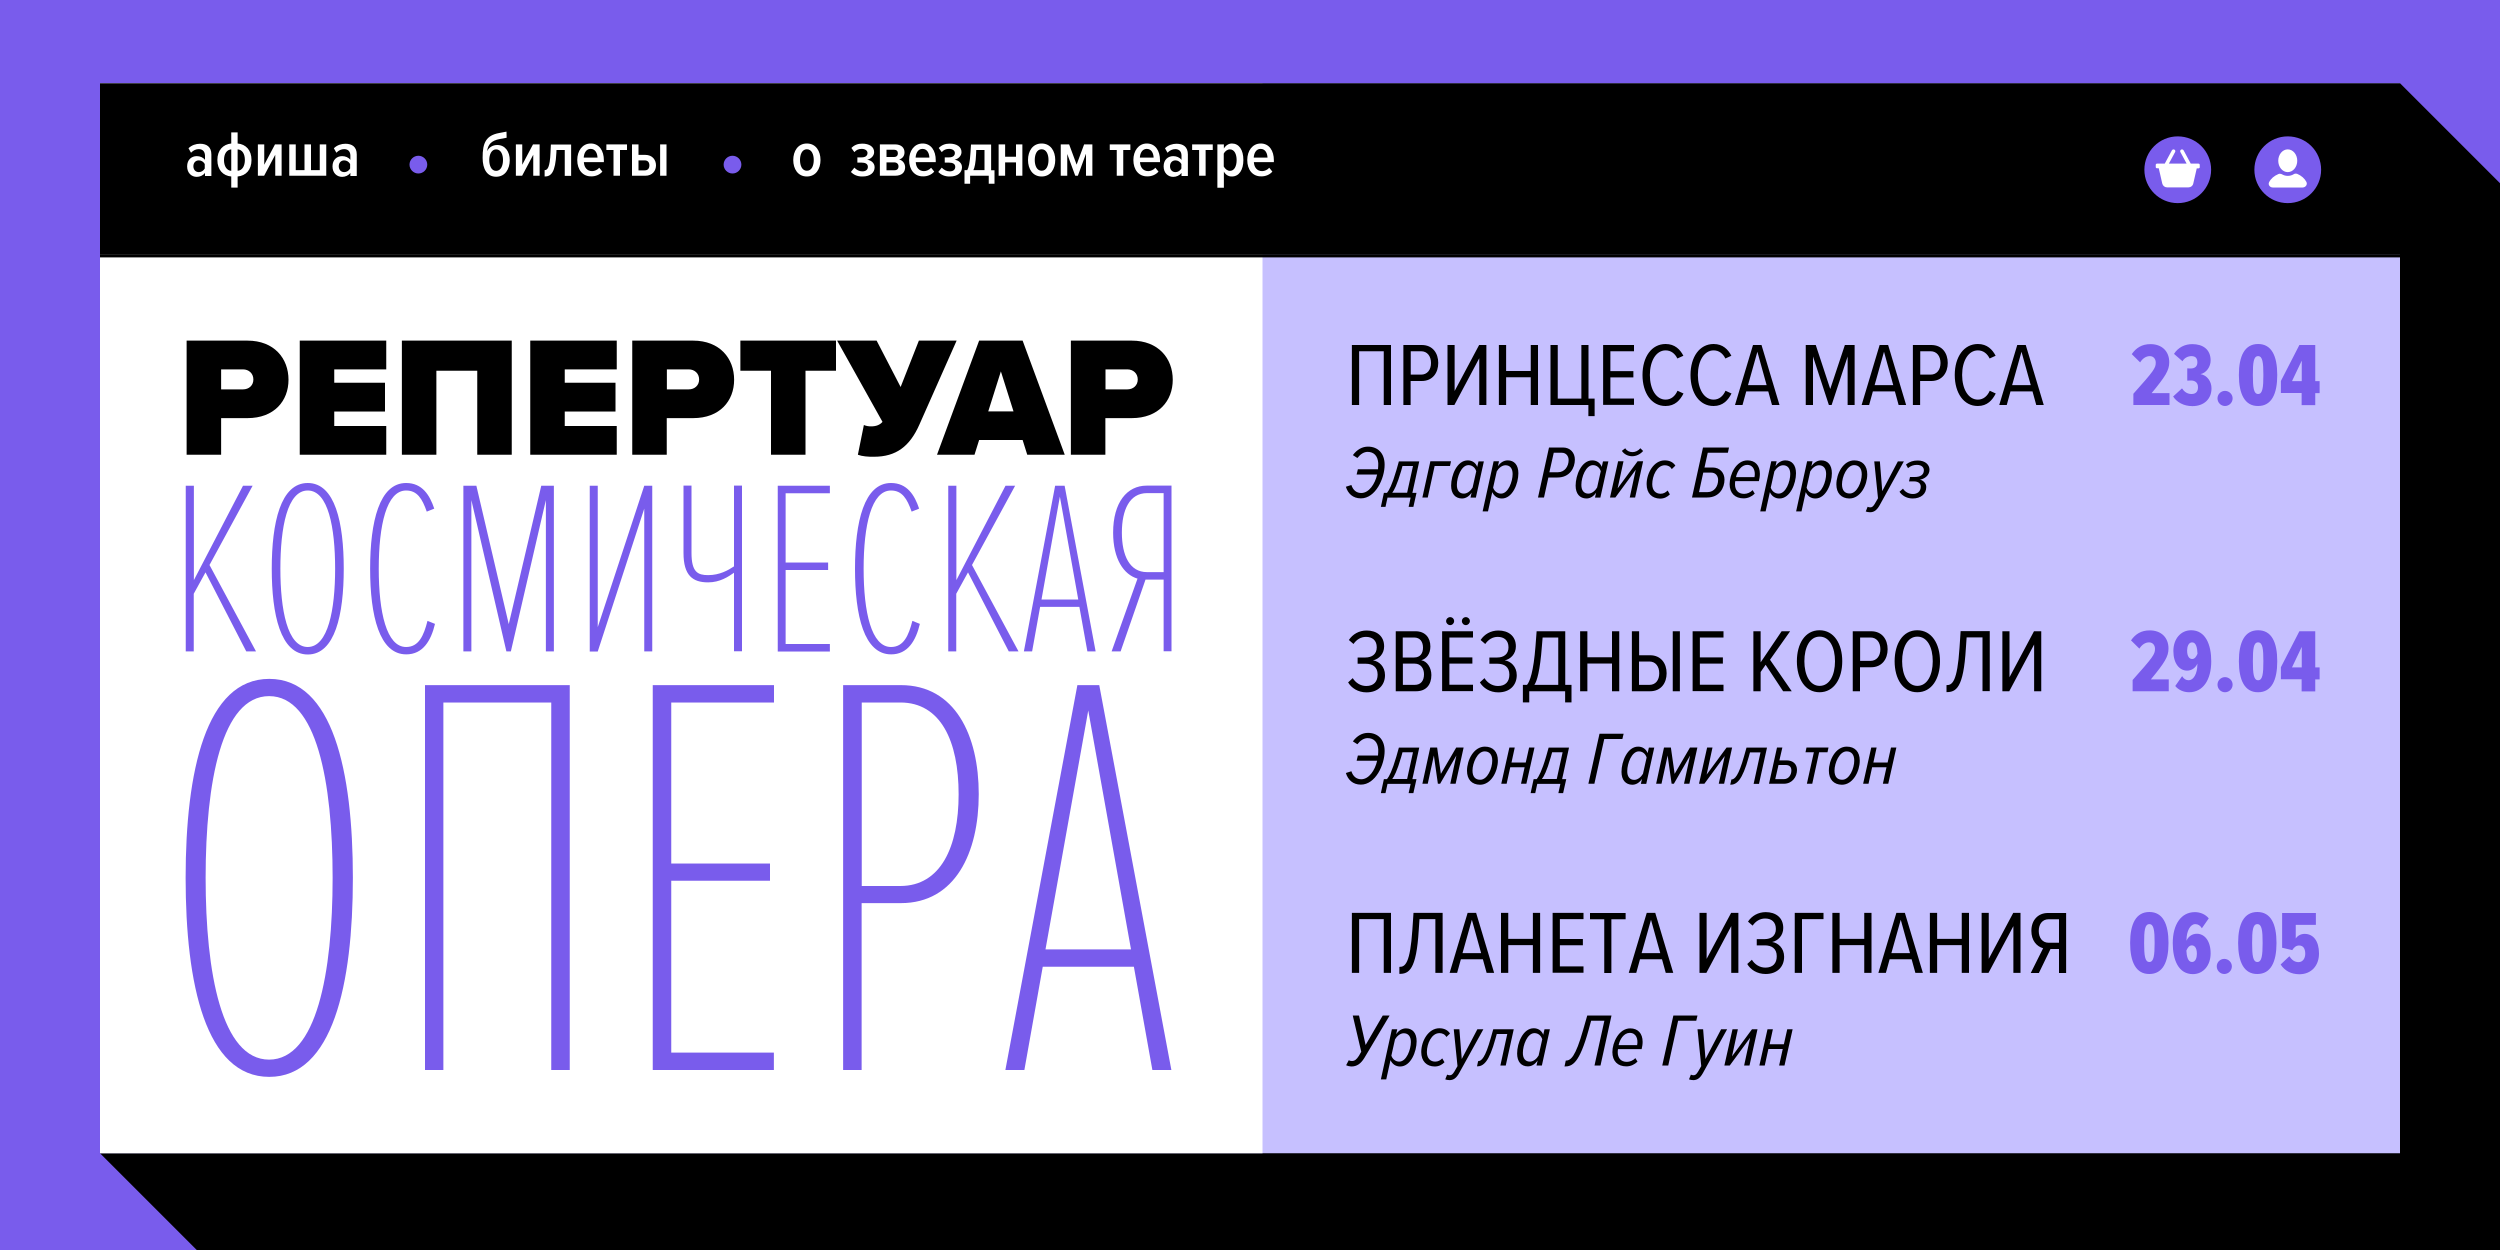
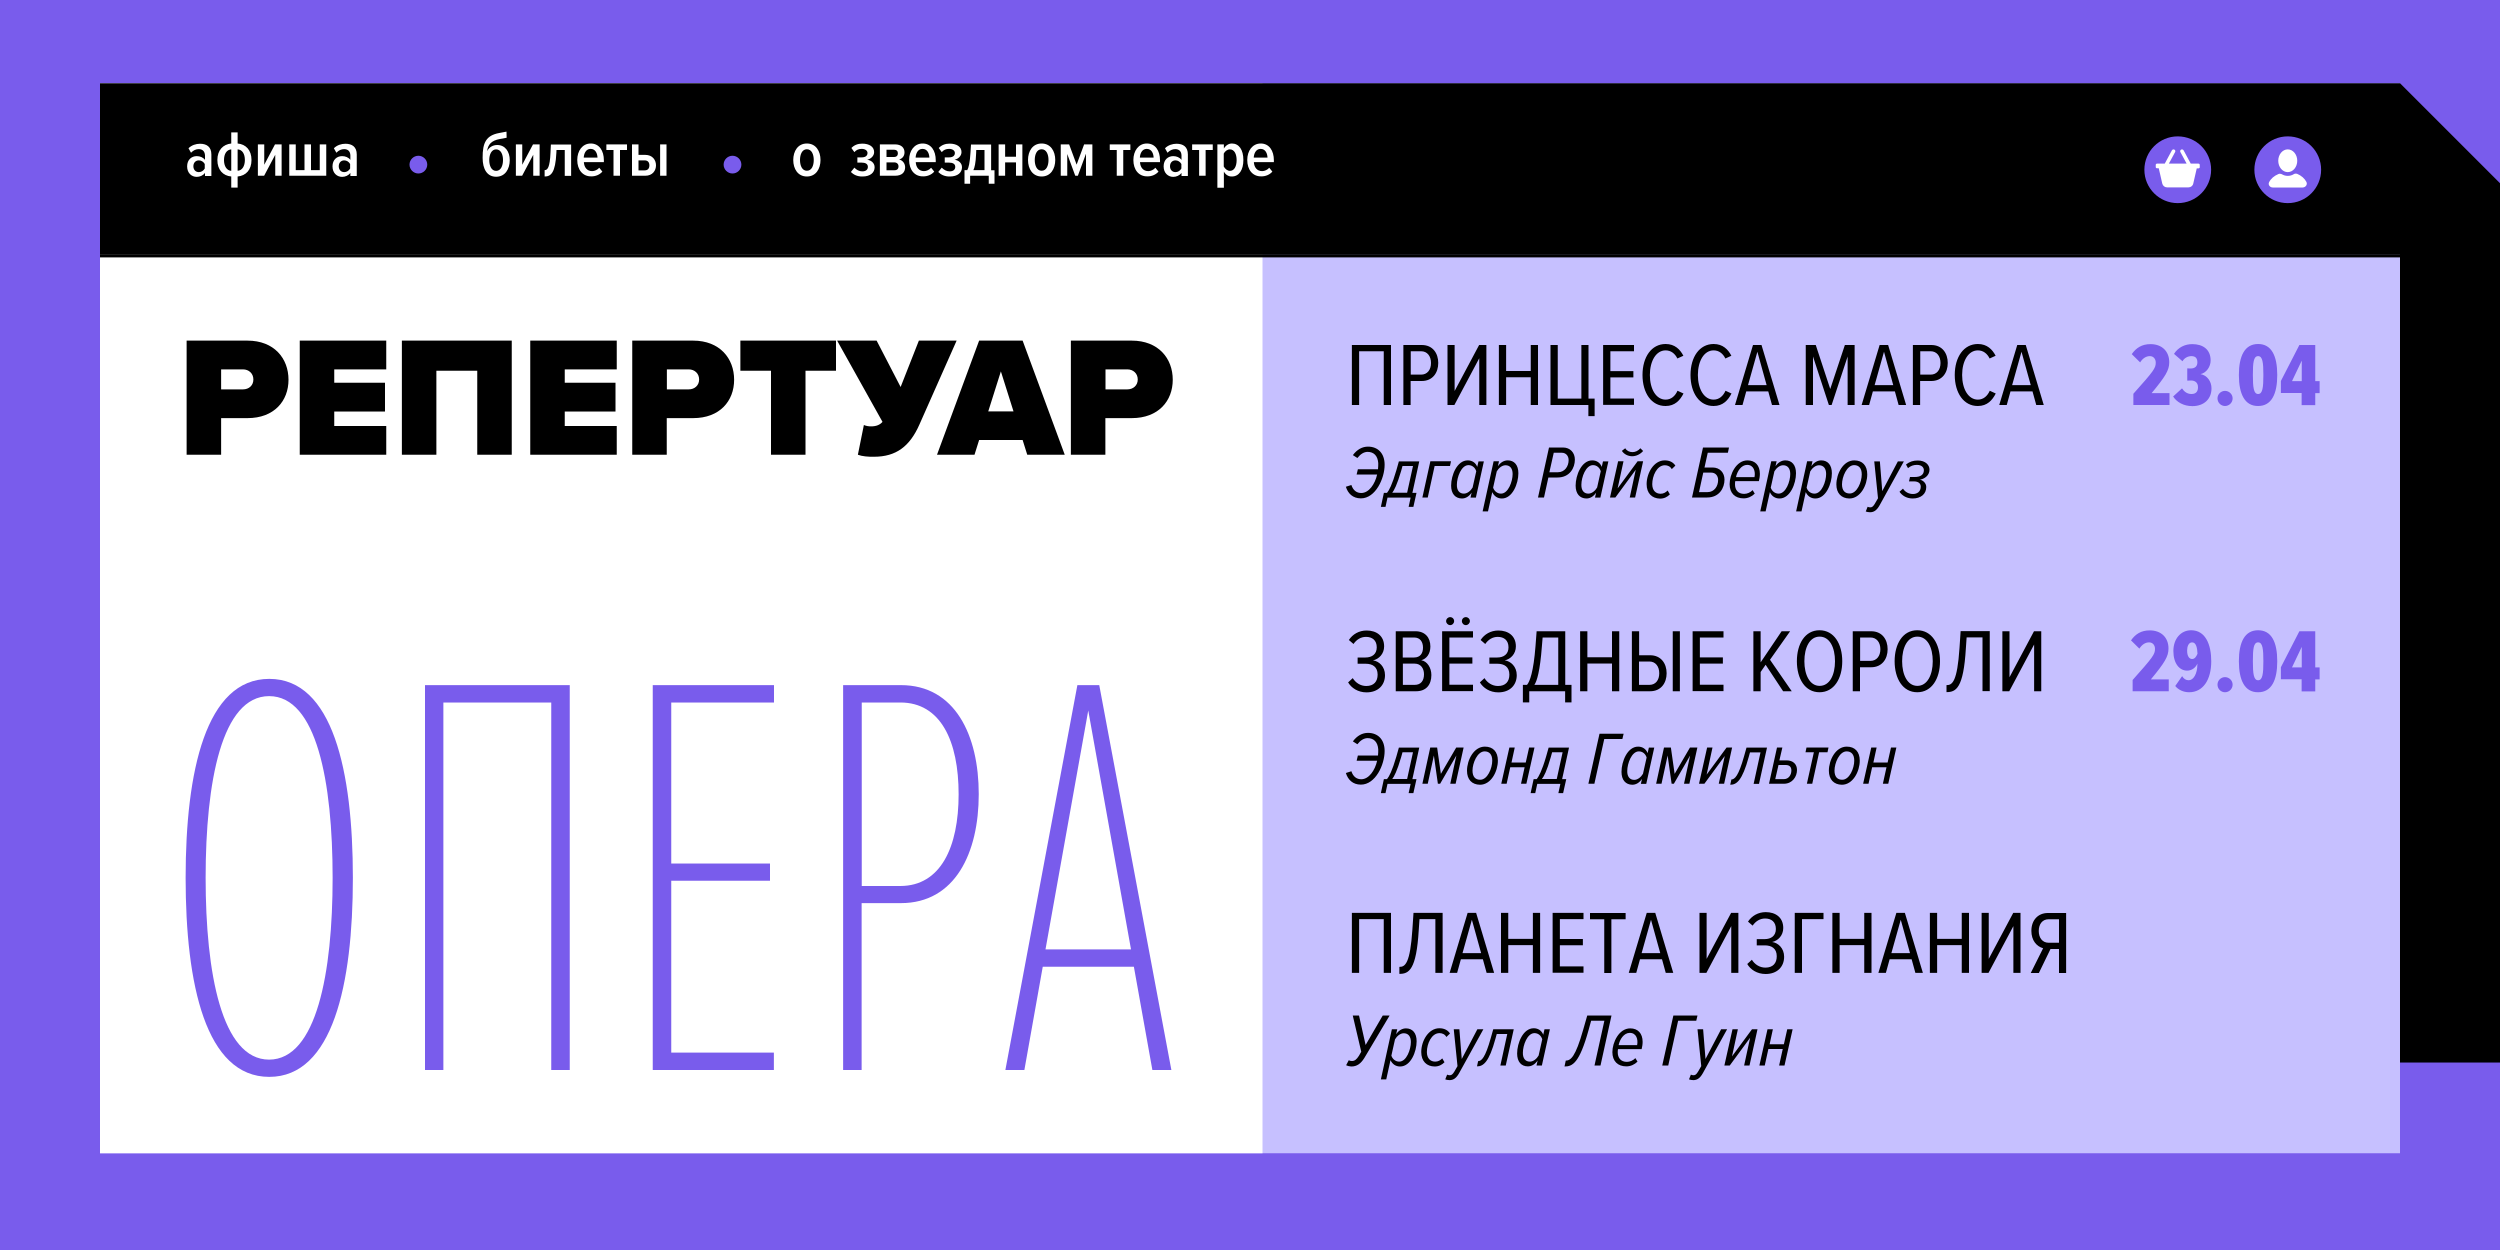
<svg xmlns="http://www.w3.org/2000/svg" xmlns:xlink="http://www.w3.org/1999/xlink" xml:space="preserve" viewBox="0 0 2000 1000">
  <style>.st5{fill:#795cec}.st30{fill:#fff}.st59{fill:none}</style>
  <g id="Layer_1">
    <path d="M0 0h2000v1000H0z" class="st5" />
    <path d="M1867 164.4 1842 850h158V146.6l-80-80z" />
-     <path d="m163 844-83 78.6 77.4 77.4H2000V758.6z" />
    <path d="M80 66.6h1840v856H80z" style="fill:#c6c0ff" />
    <path d="M80 66.6h930v856H80z" class="st30" />
    <path d="M80 66.6h1840v137.3H80zM1081.5 276h31.3v48h-5.8v-43h-19.7v43h-5.8zm41.3 0h14.6c8.8 0 13.2 6.6 13.2 14.4s-4.5 14.4-13.2 14.4h-8.9V324h-5.8v-48zm22 14.4c0-5.5-3-9.4-7.9-9.4h-8.3v18.7h8.3c4.9 0 7.9-3.8 7.9-9.3m13.1-14.4h5.8v36.8l19.6-36.8h5.8v48h-5.7v-37.4l-19.9 37.4h-5.5v-48zm41.2 0h5.8v20.8h19.7V276h5.8v48h-5.8v-22.2h-19.7V324h-5.8zm41.3 48v-48h5.8v42.9h18.9V276h5.7v42.9h4.9v14h-5V324zm42.1-48h24.7v5h-18.9v15.9h18.4v5h-18.4v16.9h18.9v5.1h-24.7zm31.5 24c0-14.4 7.2-24.8 18.5-24.8 7.4 0 11.6 4.4 14.2 9.4l-4.8 2.2c-1.9-3.9-5.1-6.5-9.4-6.5-7.6 0-12.6 8.4-12.6 19.7s5 19.7 12.6 19.7c4.5 0 7.7-3 9.5-7.1l4.8 2.2c-2.7 5.3-6.8 10-14.3 10-11.3.1-18.5-10.4-18.5-24.8m38.4 0c0-14.4 7.2-24.8 18.5-24.8 7.4 0 11.6 4.4 14.2 9.4l-4.8 2.2c-1.9-3.9-5.1-6.5-9.4-6.5-7.6 0-12.6 8.4-12.6 19.7s5 19.7 12.6 19.7c4.5 0 7.7-3 9.5-7.1l4.8 2.2c-2.7 5.3-6.8 10-14.3 10-11.3.1-18.5-10.4-18.5-24.8m50-24h6.8l14.4 48h-6l-3-10.9H1397l-3 10.9h-6zm10.9 32.1-7.4-26.7-7.5 26.7zm31.3-32.1h8l11.6 35.2 11.7-35.2h7.8v48h-5.6v-38.8l-12.8 38.8h-2.2l-12.7-38.8V324h-5.8zm59.1 0h6.8l14.4 48h-6l-3-10.9h-17.6l-3 10.9h-6zm10.9 32.1-7.4-26.7-7.5 26.7zm15.8-32.1h14.6c8.8 0 13.2 6.6 13.2 14.4s-4.5 14.4-13.2 14.4h-8.9V324h-5.8v-48zm22 14.4c0-5.5-3-9.4-7.9-9.4h-8.3v18.7h8.3c4.9 0 7.9-3.8 7.9-9.3m11.4 9.6c0-14.4 7.2-24.8 18.5-24.8 7.4 0 11.6 4.4 14.2 9.4l-4.8 2.2c-1.9-3.9-5.1-6.5-9.4-6.5-7.6 0-12.6 8.4-12.6 19.7s5 19.7 12.6 19.7c4.5 0 7.7-3 9.5-7.1l4.8 2.2c-2.7 5.3-6.8 10-14.3 10-11.3.1-18.5-10.4-18.5-24.8m50-24h6.8l14.4 48h-6l-3-10.9h-17.6l-3 10.9h-6zm10.8 32.1-7.4-26.7-7.5 26.7zm-547.9 81.3 4.4-1.4c1.4 4.3 4.2 6.4 7.9 6.4 6.1 0 11-7.1 12.7-14.8h-16.4l1-4.2h16.1c.2-1.9.2-3.6.2-4.9-.4-5.8-3.5-9-8.5-9-2.9 0-5.7 1.7-8.2 4.9l-3.6-2.3c3.4-4.6 7.6-6.8 12.1-6.8 7.9 0 13.3 5.3 13.3 14.5 0 11-7.3 26.9-19 26.9-6.5 0-10.4-4-12-9.3m40.4-13.2 2-7.1h16.3l-5.5 25.2h3.3l-2.5 11.2h-3.8l1.6-7.4H1110l-1.6 7.4h-3.7l2.4-11.2h2.5c1.6-1.9 4.1-6.4 7.5-18.1m-3.3 18h11.9l4.7-21.4h-8.4l-1.1 4c-3.3 11.2-5.6 15.4-7.1 17.4m33.9-21.4-5.5 25.2h-4.3l6.4-29h16.5l-.8 3.8zm13.2 15.7c0-8.3 4.7-20.2 13.3-20.2 3.4 0 6.3 1.8 7.6 5.2l1-4.4h4.3l-6.4 29h-4.3l.9-4c-2.1 3.1-4.8 4.7-7.8 4.7-5.3-.1-8.6-3.8-8.6-10.3m10.2 6.4c2.8 0 5.5-2.3 7-4.9l2.9-13c-.8-2.7-3.1-4.9-6.2-4.9-5.8 0-9.3 9.7-9.3 15.7-.1 4.6 2.1 7.1 5.6 7.1m23.8-25.9h4.3l-.9 4c2.1-3.1 4.9-4.7 7.9-4.7 5.2 0 8.5 3.7 8.5 10.3 0 8.3-4.7 20.2-13.2 20.2-3.4 0-6.2-1.8-7.7-5.1l-3.4 15.4h-4.3zm5.9 25.9c5.8 0 9.3-9.7 9.3-15.7 0-4.6-2.2-7-5.7-7-2.8 0-5.5 2.3-7 4.9l-2.9 13c.8 2.6 3.2 4.8 6.3 4.8m38.4-36.9h11.2c5.8 0 9.5 4.2 9.5 9.7 0 6.6-4.1 14.3-13.9 14.3h-7.3l-3.5 16h-4.8zm15.7 10.1c0-3.5-2.3-5.9-5.4-5.9h-6.5l-3.5 15.6h6.8c5.6 0 8.6-4.9 8.6-9.7m5.6 20.4c0-8.3 4.7-20.2 13.3-20.2 3.4 0 6.3 1.8 7.6 5.2l1-4.4h4.3l-6.4 29h-4.3l.9-4c-2.1 3.1-4.8 4.7-7.8 4.7-5.3-.1-8.6-3.8-8.6-10.3m10.2 6.4c2.8 0 5.5-2.3 7-4.9l2.9-13c-.8-2.7-3.1-4.9-6.2-4.9-5.8 0-9.3 9.7-9.3 15.7-.1 4.6 2.1 7.1 5.6 7.1m23.8-25.9h4.3l-4.7 21.7 16-21.7h4.4l-6.4 29h-4.3l4.8-22.2-16.3 22.2h-4.3zm3-8.3 2.7-2.1c1.1 2 3.3 3.1 5.8 3.1 2.3 0 4.6-1.1 6.3-3.1l2.2 2.2c-2.4 2.7-5.6 4.2-8.9 4.2-3.5-.1-6.5-1.8-8.1-4.3m19.8 26.6c0-8.8 5.7-19 14.5-19 4 0 6.8 1.6 8.5 4.2l-2.9 2.8c-1.1-2.1-3.2-3.1-5.5-3.1-6.5 0-10.1 8.7-10.1 15.1 0 5.2 2.9 7.7 6.7 7.7 2.3 0 4.2-1.1 5.6-2.6l1.8 3.1c-2.1 2.1-4.6 3.4-7.9 3.4-6.4-.2-10.7-4.2-10.7-11.6m65-25.1h-16.1l-2.6 11.8h6.5c5.8 0 9.5 4.2 9.5 9.7 0 6.6-4.1 14.3-13.9 14.3h-12.1l8.8-40h20.8zm-23.1 31.5h6.8c5.6 0 8.5-4.9 8.5-9.7 0-3.5-2.3-5.9-5.4-5.9h-6.5zm24.5-6.4c0-7.7 5.2-19 14.3-19 6.1 0 9.9 4 9.9 10.8 0 2-.4 4.3-.8 5.8h-18.9c-.2.8-.2 1.9-.2 2.7 0 4.1 2.3 7.5 7.3 7.5 2.4 0 5-1.1 6.8-3l1.7 2.8c-2.4 2.4-5.6 3.8-8.9 3.8-6.9 0-11.2-4.2-11.2-11.4m14-15.4c-4.7 0-8 5.2-8.9 9.8h14.8c.9-4.5-.6-9.8-5.9-9.8m19.3-2.9h4.3l-.9 4c2.1-3.1 4.9-4.7 7.9-4.7 5.2 0 8.5 3.7 8.5 10.3 0 8.3-4.7 20.2-13.2 20.2-3.4 0-6.2-1.8-7.7-5.1l-3.4 15.4h-4.3zm5.9 25.9c5.8 0 9.3-9.7 9.3-15.7 0-4.6-2.2-7-5.7-7-2.8 0-5.5 2.3-7 4.9l-2.9 13c.8 2.6 3.2 4.8 6.3 4.8m22.8-25.9h4.3l-.9 4c2.1-3.1 4.9-4.7 7.9-4.7 5.2 0 8.5 3.7 8.5 10.3 0 8.3-4.7 20.2-13.2 20.2-3.4 0-6.2-1.8-7.7-5.1l-3.4 15.4h-4.3zm5.9 25.9c5.8 0 9.3-9.7 9.3-15.7 0-4.6-2.2-7-5.7-7-2.8 0-5.5 2.3-7 4.9l-2.9 13c.7 2.6 3.1 4.8 6.3 4.8m17.5-7.3c0-8.7 5.5-19.3 14.3-19.3 6.5 0 10.4 4.1 10.4 11.2 0 8.7-5.5 19.3-14.3 19.3-6.4-.1-10.4-4.2-10.4-11.2m20.3-8.1c0-4.9-2.3-7.4-6.1-7.4-5.8 0-9.7 9.3-9.7 15.4 0 4.9 2.3 7.3 6.1 7.3 5.9.1 9.7-9.2 9.7-15.3m3.2 29.7 1.5-3.8c.5.3 1.4.5 2.1.5 1.4 0 2.3-.7 3.6-2.8l2.6-4.5-3-29.5h4.5l1.9 23.8 12.5-23.8h4.8l-19.4 35.1c-2.3 4.1-4.6 5.6-7.7 5.6-1.2 0-2.6-.3-3.4-.6m27-15.8 2.8-2.5c1.5 2.5 4.4 4.3 8 4.3 3.1 0 6.2-1.7 6.2-5.9 0-2.3-1.6-4.2-5.6-4.2h-3.8l.8-3.5h3.8c4.1 0 7.3-1.5 7.3-5.4 0-2.1-1.6-4.3-5.6-4.3-2.8 0-4.9.8-7.1 2.6l-1.6-2.9c2.9-2.3 5.8-3.2 9.4-3.2 6.3 0 9.4 3.7 9.4 7.3 0 4.9-4.4 7.6-7.7 8 3 .7 5.1 3.2 5.1 5.9 0 5.6-4.3 9.2-11 9.2-5.2-.1-8.6-2.7-10.4-5.4" />
    <path d="M1724.6 290.1c0-2.8-1.7-5.2-4.7-5.2s-5.7 1.7-7.8 5l-6.7-6.6c3.5-5 8.1-8 15-8 9.1 0 15 5.7 15 14.5 0 6.5-3.2 11.5-14.1 24.7h14.3v9.5h-28.9v-9c16.3-18.2 17.9-20.5 17.9-24.9m13.9 27.1 7.1-6.5c1.8 2.7 4.2 4.5 7.6 4.5 3.9 0 5.2-2.4 5.2-5.4 0-4.2-3-5.4-5.5-5.4-1.2 0-2.3 0-3.1.1v-9.8c.6.1 2 .1 2.6.1 3.4 0 5.5-1.6 5.5-4.9 0-3.5-1.7-5-4.8-5-2.7 0-5.6 1.4-7.1 4.1l-6.8-5.9c3.4-5.3 8.8-7.8 14.6-7.8 8.5 0 14.7 4.2 14.7 13.1 0 5-3.4 9.9-8.1 10.9 5.3.9 8.8 5.8 8.8 11.4 0 8.6-6.1 14.2-15.3 14.2-7.1 0-12.6-3.3-15.4-7.7m35.5 1.5c0-3.3 2.7-6 6-6s6.1 2.7 6.1 6c0 3.4-2.8 6.1-6.1 6.1s-6-2.7-6-6.1m17.1-18.7c0-15.5 4.8-24.8 15.4-24.8s15.3 9.3 15.3 24.8c0 15.4-4.7 24.8-15.3 24.8-10.6.1-15.4-9.4-15.4-24.8m19.6 0c0-9.9-.6-15.1-4.2-15.1-3.7 0-4.2 5.2-4.2 15.1s.6 15.2 4.2 15.2 4.2-5.3 4.2-15.2m30.6 14.4h-16.6v-9.6l14.8-28.8h12.7v28.9h3.5v9.6h-3.5v9.6h-10.9zm-7.7-9.5h7.8v-16.4z" class="st5" />
    <path d="M1081.5 730.3h31.3v48h-5.8v-43h-19.7v43h-5.8zm48.4 13.5.9-13.5h23.3v48h-5.8v-43h-12.7l-.6 8.7c-1.9 32.2-8 35.1-15.5 35.1v-5.6c4.7.1 8.6-2.9 10.4-29.7m44.2-13.5h6.8l14.4 48h-6l-3-10.9h-17.6l-3 10.9h-6zm10.8 32.2-7.4-26.7-7.5 26.7zm15.9-32.2h5.8v20.8h19.7v-20.8h5.8v48h-5.8v-22.2h-19.7v22.2h-5.8zm41.3 0h24.7v5h-18.9v15.9h18.4v5h-18.4v16.9h18.9v5.1h-24.7zm41.3 5.1H1272v-5h28.5v5h-11.4v43h-5.7zm34-5.1h6.8l14.4 48h-6l-3-10.9H1312l-3 10.9h-6zm10.8 32.2-7.4-26.7-7.5 26.7zm31.3-32.2h5.8v36.8l19.6-36.8h5.8v48h-5.7v-37.4l-19.9 37.4h-5.5v-48zm38.3 40.9 3.7-3.4c2.2 3.6 6.1 6.3 10.8 6.3 6.1 0 9.1-3.6 9.1-9.1 0-6.3-4.2-8.7-9.5-8.7h-6.5v-5h6.3c5.1 0 9-2.6 9-8.1 0-5.7-3.6-8.4-8.6-8.4-4.2 0-7.6 2.2-10 5.7l-3.7-3.2c3-4.6 8.1-7.6 14.2-7.6 7.8 0 14 4.2 14 12.7 0 6-4.2 10.2-8.9 11.2 4.7.6 9.6 4.9 9.6 11.8 0 8-5.5 13.8-14.8 13.8-6.9 0-12.2-3.6-14.7-8m38-40.9h23v5h-17.2v43h-5.8zm30.1 0h5.8v20.8h19.7v-20.8h5.8v48h-5.8v-22.2h-19.7v22.2h-5.8zm51.2 0h6.8l14.4 48h-6l-3-10.9h-17.6l-3 10.9h-6zm10.9 32.2-7.4-26.7-7.5 26.7zm15.9-32.2h5.8v20.8h19.7v-20.8h5.8v48h-5.8v-22.2h-19.7v22.2h-5.8zm41.3 0h5.8v36.8l19.6-36.8h5.8v48h-5.7v-37.4l-19.9 37.4h-5.5v-48zm62 48.1v-19.2h-6.8l-9.3 19.2h-6.5l9.9-19.8c-5.3-1.5-9.4-6.3-9.4-13.9 0-8.8 5.5-14.3 13.2-14.3h14.6v48zm0-43h-8.3c-5 0-7.9 3.9-7.9 9.4s3 9.4 7.9 9.4h8.3zm-570.3 116.8 2.1-4c.7.4 1.6.6 2.5.6 2.3 0 3.7-1.2 5.6-4.1l1.9-3.3-6.8-29h5l5.3 23.6 13.7-23.6h5.5l-20.3 34.1c-2.8 4.4-5.8 6.7-10.4 6.7-1.6-.1-3.1-.5-4.1-1m36.6-28.8h4.3l-.9 4c2.1-3.1 4.9-4.7 7.9-4.7 5.2 0 8.5 3.7 8.5 10.3 0 8.3-4.7 20.2-13.2 20.2-3.4 0-6.2-1.8-7.7-5.1l-3.4 15.4h-4.3zm5.9 25.9c5.8 0 9.3-9.7 9.3-15.7 0-4.6-2.2-7-5.7-7-2.8 0-5.5 2.3-7 4.9l-2.9 13c.8 2.6 3.2 4.8 6.3 4.8m17.6-7.7c0-8.8 5.7-19 14.5-19 4 0 6.8 1.6 8.5 4.2l-2.9 2.8c-1.1-2.1-3.2-3.1-5.5-3.1-6.5 0-10.1 8.7-10.1 15.1 0 5.2 2.9 7.7 6.7 7.7 2.3 0 4.2-1.1 5.6-2.6l1.8 3.1c-2.1 2.1-4.6 3.4-7.9 3.4-6.3-.1-10.7-4.1-10.7-11.6m19.2 21.9 1.5-3.8c.5.3 1.4.5 2.1.5 1.4 0 2.3-.7 3.6-2.8l2.6-4.5-3-29.5h4.5l1.9 23.8 12.5-23.8h4.8l-19.4 35.1c-2.3 4.1-4.6 5.6-7.7 5.6-1.3 0-2.6-.3-3.4-.6m36.4-33 2-7.1h16.4l-6.4 29h-4.3l5.5-25.2h-8.4l-1 3.6c-5.2 19.1-9.8 22.3-14.8 22.3l.9-4.2c2.7 0 5.7-2.7 10.1-18.4m21.1 12.3c0-8.3 4.7-20.2 13.3-20.2 3.4 0 6.3 1.8 7.6 5.2l1-4.4h4.3l-6.4 29h-4.3l.9-4c-2.1 3.1-4.8 4.7-7.8 4.7-5.3 0-8.6-3.7-8.6-10.3m10.2 6.5c2.8 0 5.5-2.3 7-4.9l2.9-13c-.8-2.7-3.1-4.9-6.2-4.9-5.8 0-9.3 9.7-9.3 15.7-.1 4.6 2.1 7.1 5.6 7.1m42.7-25.7 3.2-11.2h19.4l-8.8 40h-4.8l7.9-35.8h-10.6l-2 7.3c-7.4 26.8-13 29.3-19.3 29.3l1-4.7c3.9-.1 7.7-2.6 14-24.9m23.3 18.1c0-7.7 5.2-19 14.3-19 6.1 0 9.9 4 9.9 10.8 0 2-.4 4.3-.8 5.8h-18.9c-.2.8-.2 1.9-.2 2.7 0 4.1 2.3 7.5 7.3 7.5 2.4 0 5-1.1 6.8-3l1.7 2.8c-2.4 2.4-5.6 3.8-8.9 3.8-6.9 0-11.2-4.2-11.2-11.4m13.9-15.4c-4.7 0-8 5.2-8.9 9.8h14.8c.9-4.5-.5-9.8-5.9-9.8m34.9-13.9h19.3l-1 4.2h-14.5l-7.9 35.8h-4.8zm12.5 51.1 1.5-3.8c.5.3 1.4.5 2.1.5 1.4 0 2.3-.7 3.6-2.8l2.6-4.5-3-29.5h4.5l1.9 23.8 12.5-23.8h4.8l-19.4 35.1c-2.3 4.1-4.6 5.6-7.7 5.6-1.3 0-2.6-.3-3.4-.6m34.8-40.1h4.3l-4.7 21.7 16-21.7h4.4l-6.4 29h-4.3l4.8-22.2-16.3 22.2h-4.3zm28 0h4.3l-2.6 12h11.4l2.7-12h4.3l-6.5 29h-4.3l2.9-13.2h-11.5l-2.9 13.2h-4.3z" />
-     <path d="M1704.1 754.4c0-15.5 4.8-24.8 15.4-24.8s15.3 9.3 15.3 24.8c0 15.4-4.7 24.8-15.3 24.8-10.6.1-15.4-9.4-15.4-24.8m19.6 0c0-9.9-.6-15.1-4.2-15.1-3.7 0-4.2 5.2-4.2 15.1s.6 15.2 4.2 15.2c3.5 0 4.2-5.3 4.2-15.2m14.5.1c0-14.9 6.6-24.8 17.7-24.8 4.5 0 8.6 1.9 11.1 5l-5.5 7.9c-1.3-2.2-3-3.3-5.3-3.3-4.1 0-7 5.7-7 12.8v.5c1.4-3.4 4.5-5.6 8.3-5.6 6 0 11 5.5 11 15.7 0 9.8-6 16.6-14.2 16.6-11.5 0-16.1-11.3-16.1-24.8m19.3 8.6c0-5.2-2.1-6.8-4-6.8-2.2 0-3.5 2-4.4 4.2.2 4.2 1.1 9.1 4.5 9.1 2.8 0 3.9-3.4 3.9-6.5m15.9 10c0-3.3 2.7-6 6-6s6.1 2.7 6.1 6c0 3.4-2.8 6.1-6.1 6.1s-6-2.8-6-6.1m17.1-18.7c0-15.5 4.8-24.8 15.4-24.8s15.3 9.3 15.3 24.8c0 15.4-4.7 24.8-15.3 24.8-10.6.1-15.4-9.4-15.4-24.8m19.6 0c0-9.9-.6-15.1-4.2-15.1-3.7 0-4.2 5.2-4.2 15.1s.6 15.2 4.2 15.2c3.5 0 4.2-5.3 4.2-15.2m14.4 17.2 7-6.6c1.9 3 4.3 4.7 7.3 4.7 3.5 0 5.4-3.1 5.4-6.7 0-4.2-1.7-6.6-4.8-6.6-2.4 0-4 1.2-5.6 3.7l-8.1-1.9v-27.8h27v9.5h-16.1v10.9c1.4-2.2 4-3.7 7.1-3.7 6.8 0 11.5 5.5 11.5 15.7 0 9.6-6 16.6-15.8 16.6-6.6-.1-11.5-2.7-14.9-7.8" class="st5" />
    <path d="m1078.5 545.9 3.7-3.4c2.2 3.6 6.1 6.3 10.8 6.3 6.1 0 9.1-3.6 9.1-9.1 0-6.3-4.2-8.7-9.5-8.7h-6.5v-5h6.3c5.1 0 9-2.6 9-8.1 0-5.7-3.6-8.4-8.6-8.4-4.2 0-7.6 2.2-10 5.7l-3.7-3.2c3-4.6 8.1-7.6 14.2-7.6 7.8 0 14 4.2 14 12.7 0 6-4.2 10.2-8.9 11.2 4.7.6 9.6 4.9 9.6 11.8 0 8-5.5 13.8-14.8 13.8-6.8 0-12.2-3.6-14.7-8m38-40.9h15.9c7.6 0 11.9 5 11.9 12.2 0 6-3.2 9.9-7.3 11 4.7.7 8.1 6 8.1 11.8 0 7.8-4.2 13-12.2 13h-16.3v-48zm21.9 13.1c0-4.5-2.2-8.1-7.1-8.1h-9.1v16h9.1c5 0 7.1-3.5 7.1-7.9m.8 21.3c0-4.5-2.4-8.5-7.5-8.5h-9.4v17h9.4c5 0 7.5-3.3 7.5-8.5m14.5-34.4h24.7v5h-18.9v15.9h18.4v5h-18.4v16.9h18.9v5.1h-24.7zm3.2-8.1c0-1.8 1.5-3.2 3.2-3.2 1.8 0 3.2 1.4 3.2 3.2 0 1.7-1.4 3.2-3.2 3.2-1.7 0-3.2-1.5-3.2-3.2m12.6 0c0-1.8 1.4-3.2 3.2-3.2 1.7 0 3.2 1.4 3.2 3.2 0 1.7-1.5 3.2-3.2 3.2-1.8 0-3.2-1.5-3.2-3.2m14.4 49 3.7-3.4c2.2 3.6 6.1 6.3 10.8 6.3 6.1 0 9.1-3.6 9.1-9.1 0-6.3-4.2-8.7-9.5-8.7h-6.5v-5h6.3c5.1 0 9-2.6 9-8.1 0-5.7-3.6-8.4-8.6-8.4-4.2 0-7.6 2.2-10 5.7l-3.7-3.2c3-4.6 8.1-7.6 14.2-7.6 7.8 0 14 4.2 14 12.7 0 6-4.2 10.2-8.9 11.2 4.7.6 9.6 4.9 9.6 11.8 0 8-5.5 13.8-14.8 13.8-6.8 0-12.1-3.6-14.7-8m34.5 2h3.2c2.2-2.5 5.2-10.3 6.8-31l.9-11.9h22.9v42.9h5v14h-5.1V553h-28.7v8.9h-5.1v-14zm28.2 0V510h-12.5l-.6 7.2c-1.5 19.6-3.9 27.6-6 30.7zm17.5-42.9h5.8v20.8h19.7V505h5.8v48h-5.8v-22.2h-19.7V553h-5.8zm47.1 19.2h8.9c8.7 0 13.2 6.6 13.2 14.4s-4.5 14.4-13.2 14.4h-14.6v-48h5.8v19.2zm0 23.7h8.3c5 0 7.9-3.8 7.9-9.3s-3-9.4-7.9-9.4h-8.3zm27-42.9h5.7v48h-5.7zm15.9 0h24.7v5h-18.9v15.9h18.4v5h-18.4v16.9h18.9v5.1h-24.7zm48.6 0h5.8v24.9l16.8-24.9h6.8l-16.1 22.8 17.4 25.2h-6.9l-14-21.2-4 5.8V553h-5.8zm34.8 24c0-13.9 6.5-24.8 18.1-24.8s18.2 10.9 18.2 24.8-6.6 24.8-18.2 24.8-18.1-10.9-18.1-24.8m30.5 0c0-11.1-4.3-19.7-12.3-19.7-7.9 0-12.2 8.6-12.2 19.7 0 10.9 4.3 19.7 12.2 19.7 8 0 12.3-8.7 12.3-19.7m14.3-24h14.6c8.8 0 13.2 6.6 13.2 14.4s-4.5 14.4-13.2 14.4h-8.9V553h-5.8v-48zm22 14.4c0-5.5-3-9.4-7.9-9.4h-8.3v18.7h8.3c4.9 0 7.9-3.9 7.9-9.3m11.4 9.6c0-13.9 6.5-24.8 18.1-24.8s18.2 10.9 18.2 24.8-6.6 24.8-18.2 24.8-18.1-10.9-18.1-24.8m30.5 0c0-11.1-4.3-19.7-12.3-19.7-7.9 0-12.2 8.6-12.2 19.7 0 10.9 4.3 19.7 12.2 19.7s12.3-8.7 12.3-19.7m21.4-10.6.9-13.5h23.3v48h-5.8v-43h-12.7l-.6 8.7c-1.9 32.2-8 35.1-15.5 35.1v-5.6c4.7.1 8.6-2.9 10.4-29.7m34.2-13.4h5.8v36.8l19.6-36.8h5.8v48h-5.7v-37.4l-19.9 37.4h-5.5v-48zm-525.1 113.4 4.4-1.4c1.4 4.3 4.2 6.4 7.9 6.4 6.1 0 11-7.1 12.7-14.8h-16.4l1-4.2h16.1c.2-1.9.2-3.6.2-4.9-.4-5.8-3.5-9-8.5-9-2.9 0-5.7 1.7-8.2 4.9l-3.6-2.3c3.4-4.6 7.6-6.8 12.1-6.8 7.9 0 13.3 5.3 13.3 14.5 0 11-7.3 26.9-19 26.9-6.5 0-10.4-4-12-9.3m40.4-13.2 2-7.1h16.3l-5.5 25.2h3.3l-2.5 11.2h-3.8l1.6-7.4H1110l-1.6 7.4h-3.7l2.4-11.2h2.5c1.6-1.9 4.1-6.4 7.5-18.1m-3.3 18h11.9l4.7-21.4h-8.4l-1.1 4c-3.3 11.2-5.6 15.4-7.1 17.4m30.4-25.2h5.5l3 21.1L1165 598h5.9l-6.4 29h-4.3l4.9-22.6-13 22.6h-1.8l-3.2-22.6-4.9 22.6h-4.3zm29.4 18.6c0-8.7 5.5-19.3 14.3-19.3 6.5 0 10.4 4.1 10.4 11.2 0 8.7-5.5 19.3-14.3 19.3-6.5-.1-10.4-4.2-10.4-11.2m20.2-8.1c0-4.9-2.3-7.4-6.1-7.4-5.8 0-9.7 9.3-9.7 15.4 0 4.9 2.3 7.3 6.1 7.3 5.9.1 9.7-9.2 9.7-15.3m13.7-10.5h4.3l-2.6 12h11.4l2.7-12h4.3l-6.5 29h-4.3l2.9-13.2h-11.5l-2.9 13.2h-4.3zm29.4 7.2 2-7.1h16.3l-5.5 25.2h3.3l-2.5 11.2h-3.8l1.6-7.4h-18.5l-1.6 7.4h-3.7l2.4-11.2h2.5c1.5-1.9 4.1-6.4 7.5-18.1m-3.4 18h11.9l4.7-21.4h-8.4l-1.1 4c-3.2 11.2-5.5 15.4-7.1 17.4m46.1-36.2h19.3l-1 4.2h-14.5l-7.9 35.8h-4.8zm17.6 30.5c0-8.3 4.7-20.2 13.3-20.2 3.4 0 6.3 1.8 7.6 5.2l1-4.4h4.3l-6.4 29h-4.3l.9-4c-2.1 3.1-4.8 4.7-7.8 4.7-5.3-.1-8.6-3.8-8.6-10.3m10.2 6.4c2.8 0 5.5-2.3 7-4.9l2.9-13c-.8-2.7-3.1-4.9-6.2-4.9-5.8 0-9.3 9.7-9.3 15.7-.1 4.6 2.1 7.1 5.6 7.1m23.8-25.9h5.5l3 21.1L1352 598h5.9l-6.4 29h-4.3l4.9-22.6-13 22.6h-1.8l-3.2-22.6-4.9 22.6h-4.3zm34.5 0h4.3l-4.7 21.7 16-21.7h4.4l-6.4 29h-4.3l4.8-22.2-16.3 22.2h-4.3zm29.5 7.2 2-7.1h16.4l-6.4 29h-4.3l5.5-25.2h-8.4l-1 3.6c-5.2 19.1-9.8 22.3-14.8 22.3l.9-4.2c2.7-.1 5.7-2.8 10.1-18.4m28.3 3.1h5.8c5.2 0 8.3 3.1 8.3 7.7 0 5.3-3.7 11-10.5 11h-11.9l6.4-29h4.3zm-3.3 15h7c3.8 0 5.9-3.5 5.9-6.9 0-2.8-1.4-4.4-4.6-4.4h-5.7zm30.9-21.5h-6.7l.8-3.8h17.6l-.8 3.8h-6.7l-5.5 25.2h-4.3zm12 14.8c0-8.7 5.5-19.3 14.3-19.3 6.5 0 10.4 4.1 10.4 11.2 0 8.7-5.5 19.3-14.3 19.3-6.4-.1-10.4-4.2-10.4-11.2m20.3-8.1c0-4.9-2.3-7.4-6.1-7.4-5.8 0-9.7 9.3-9.7 15.4 0 4.9 2.3 7.3 6.1 7.3 5.9.1 9.7-9.2 9.7-15.3M1497 598h4.3l-2.6 12h11.4l2.7-12h4.3l-6.5 29h-4.3l2.9-13.2h-11.5l-2.9 13.2h-4.3z" />
    <path d="M1724 519.1c0-2.8-1.7-5.2-4.7-5.2s-5.7 1.7-7.8 5l-6.7-6.6c3.5-5 8.1-8 15-8 9.1 0 15 5.7 15 14.5 0 6.5-3.2 11.5-14.1 24.7h14.3v9.5h-28.9v-9c16.2-18.2 17.9-20.5 17.9-24.9m16.2 29.7 5.5-7.9c1.3 2.2 3 3.3 5.3 3.3 3.7 0 6.9-5.1 6.9-12.7v-.6c-1.4 3.3-4.5 5.6-8.2 5.6-6 0-11-5.5-11-15.7 0-9.8 6-16.6 14.2-16.6 11.4 0 16.1 11.3 16.1 24.8 0 14.9-6.6 24.8-17.7 24.8-4.5 0-8.6-1.9-11.1-5M1758 523c-.2-4.2-.9-9.1-4.3-9.1-2.9 0-4 3.4-4 6.5 0 5.2 2.1 6.8 4 6.8 2.2 0 3.4-2.1 4.3-4.2m16 24.7c0-3.3 2.7-6 6-6s6.1 2.7 6.1 6c0 3.4-2.8 6.1-6.1 6.1s-6-2.7-6-6.1m17.1-18.7c0-15.5 4.8-24.8 15.4-24.8s15.3 9.3 15.3 24.8c0 15.4-4.7 24.8-15.3 24.8-10.6.1-15.4-9.4-15.4-24.8m19.6 0c0-9.9-.6-15.1-4.2-15.1-3.7 0-4.2 5.2-4.2 15.1s.6 15.2 4.2 15.2 4.2-5.3 4.2-15.2m30.6 14.4h-16.6v-9.6l14.8-28.8h12.7v28.9h3.5v9.6h-3.5v9.6h-10.9zm-7.7-9.5h7.8v-16.4z" class="st5" />
    <path d="M80 203.9h1840v2H80zm69.2 68.6H198c21.3 0 32.8 14.2 32.8 31.3 0 17-11.5 30.7-32.8 30.7h-21.1v29.3h-27.6v-91.3zm53.5 31.1c0-4.9-3.7-8.1-8.3-8.1h-17.5v16h17.5c4.7 0 8.3-3.1 8.3-7.9m37.1-31.1H309v23h-41.6v10.7H308v23h-40.6v11.6H309v23h-69.2zm81.6 0h88v91.3h-27.6v-67.2h-32.7v67.2h-27.6v-91.3zm102.8 0h69.2v23h-41.6v10.7h40.6v23h-40.6v11.6h41.6v23h-69.2zm81.6 0h48.7c21.3 0 32.8 14.2 32.8 31.3 0 17-11.5 30.7-32.8 30.7h-21.1v29.3h-27.6zm53.5 31.1c0-4.9-3.7-8.1-8.3-8.1h-17.5v16H551c4.6 0 8.3-3.1 8.3-7.9m57.5-7h-24.5v-24.1h76.5v24.1h-24.4v67.2h-27.6zm69.5 67.2 4.8-23.8c1.8.8 3.8 1.1 5.7 1.1 4.2 0 7.1-1.2 9.2-3.6l-36.3-65h31.6l19.2 37.1 14.6-37.1h30.2l-29.8 67.2c-7.7 17.4-18.6 25.7-36.3 25.7-4.4.1-9.5-.3-12.9-1.6m97-91.3h34.8l33.7 91.3h-30l-3.7-11.8h-34.8l-3.7 11.8h-30zm27.5 56.6-10.1-32-10.1 32zm45.9-56.6h48.7c21.3 0 32.8 14.2 32.8 31.3 0 17-11.5 30.7-32.8 30.7h-21.1v29.3h-27.6zm53.5 31.1c0-4.9-3.7-8.1-8.3-8.1h-17.5v16h17.5c4.6 0 8.3-3.1 8.3-7.9" />
    <path d="M148.5 702.3c0-85.4 16.2-159.2 66.9-159.2 50.8 0 66.9 73.8 66.9 159.2s-16.2 159.2-66.9 159.2c-50.8 0-66.9-73.8-66.9-159.2m117.6 0c0-77.1-12.9-145.4-50.8-145.4-37.8 0-50.8 68.3-50.8 145.4 0 76.1 12.9 145.4 50.8 145.4 37.9-.1 50.8-69.3 50.8-145.4M340 548.1h115.8V856H441V562h-86.3v294H340zm182.3 0h96.9V562H537v128.8h79v13.8h-79v137.5h82.1V856h-96.9V548.1zm152.3 0h46.1c43.4 0 62.3 40.2 62.3 87.2s-18.9 87.2-62.3 87.2h-31.4V856h-14.8V548.1zm92.3 87.3c0-42.5-14.3-73.4-46.6-73.4h-30.9v146.8h30.9c32.2-.1 46.6-31 46.6-73.4m95-87.3h17.5L937.1 856h-15.2l-14.8-82.6h-72.9L819.5 856h-15.2zm42.9 211.4-34.2-191.1-34.2 191.1zm925.4-597c14.7 0 26.7-11.9 26.7-26.7s-11.9-26.7-26.7-26.7c-14.7 0-26.7 11.9-26.7 26.7s12 26.7 26.7 26.7" class="st5" />
    <path d="M0 0h2000v1000H0z" class="st59" />
    <path d="M1830.2 119.5c4.2 0 7.6 4.1 7.6 9.1s-3.4 9.1-7.6 9.1-7.6-4.1-7.6-9.1 3.4-9.1 7.6-9.1m14.9 26c-1.4-2.7-4-5-7.3-6.4-.9-.3-2-.3-2.7.2-1.5.9-3 1.4-4.9 1.4s-3.3-.5-4.9-1.4c-.8-.3-1.8-.5-2.7 0-3.3 1.4-5.9 3.6-7.3 6.4-1.1 2 .6 4.3 2.9 4.3h24c2.3-.1 4-2.4 2.9-4.5M159 119.3c-2.2 0-4.3.9-6.2 2.9l-2-3.6c2.5-2.5 6-3.6 9.2-3.6 5.3 0 9.1 2.4 9.1 8.6v17.2H164v-2.5c-1.5 2.1-4.1 3.2-6.6 3.2-4.1 0-7.7-3-7.7-8.4s3.6-8.2 7.7-8.2c2.6 0 5.1 1 6.6 3v-3.6c-.2-3.2-1.9-5-5-5m.1 18.4c1.9 0 3.7-1.1 4.7-2.9v-3.6c-1-1.8-2.8-2.9-4.7-2.9-2.7 0-4.4 2-4.4 4.7s1.7 4.7 4.4 4.7m14.8-9.7c0-7.9 4.5-12.5 11.1-13.2v-8.9h5.1v8.9c6.6.6 11.1 5.3 11.1 13.2s-4.5 12.6-11.1 13.2v8.9H185v-8.9c-6.6-.6-11.1-5.3-11.1-13.2m11.1 8.7v-17.2c-3.7.3-5.8 3.6-5.8 8.6 0 4.7 2.1 8.3 5.8 8.6m10.9-8.7c0-4.9-2.1-8.3-5.8-8.5v17.1c3.7-.2 5.8-3.8 5.8-8.6m10.3-12.5h5.2v16.3l8.6-16.3h5.3v25.1h-5.1v-16.8l-8.9 16.8h-5v-25.1zm54.8 25.1h-29.6v-25.1h5.2v20.6h7v-20.6h5.2v20.6h7v-20.6h5.2zm14.3-21.3c-2.2 0-4.3.9-6.2 2.9l-2-3.6c2.5-2.5 6-3.6 9.2-3.6 5.3 0 9.1 2.4 9.1 8.6v17.2h-5.1v-2.5c-1.5 2.1-4.1 3.2-6.6 3.2-4.1 0-7.7-3-7.7-8.4s3.6-8.2 7.7-8.2c2.6 0 5.1 1 6.6 3v-3.6c-.1-3.2-1.9-5-5-5m.1 18.4c1.9 0 3.7-1.1 4.7-2.9v-3.6c-1-1.8-2.8-2.9-4.7-2.9-2.7 0-4.4 2-4.4 4.7s1.7 4.7 4.4 4.7m124-31.3 5.8-1.1.1 4.9-5.4 1c-6.8 1.2-9.6 4.5-10.2 9.7 1.7-3.4 4.9-4.9 8.1-4.9 6.4 0 10 5.4 10 12.1 0 7-3.6 13.3-10.9 13.3-7.2 0-10.8-6.1-10.8-15.1-.1-12.3 2.9-18 13.3-19.9m-2.5 13.1c-3.7 0-5.5 4.1-5.5 8.5 0 4.6 1.7 8.7 5.5 8.7s5.5-4.2 5.5-8.7c0-4.4-1.7-8.5-5.5-8.5m15.7-4h5.2v16.3l8.6-16.3h5.3v25.1h-5.1v-16.8l-8.9 16.8h-5v-25.1zm27.8 6.5.3-6.4h16.2v25.1h-5.1V120h-6.6l-.1 2.2c-.8 16.2-4.4 19-9.4 19v-5.1c2.3 0 4.2-2 4.7-14.1m21.4 6c0-7.3 4.1-13.2 10.8-13.2 6.8 0 10.5 5.8 10.5 13.4v1.5h-16c.2 4.1 2.5 7.2 6.6 7.2 2 0 4.2-1 5.7-2.7l2.5 3.1c-2.1 2.4-5.3 3.8-8.7 3.8-7 .2-11.4-5.3-11.4-13.1m10.7-8.9c-3.9 0-5.4 4-5.5 7h11c-.1-3.1-1.5-7-5.5-7m18.3.9h-5.7v-4.5h16.5v4.5H496v20.6h-5.2zm20 3.9h5.4c5.9 0 8.6 4.2 8.6 8.4 0 4.1-2.7 8.3-8.6 8.3h-10.6v-25.1h5.2zm0 12.4h4.9c2.6 0 3.8-1.6 3.8-4s-1.2-4-3.8-4h-4.9zm17.3-20.8h5.1v25.1h-5.1zM634.6 128c0-7.1 3.7-13.2 10.9-13.2s10.9 6.1 10.9 13.2-3.7 13.2-10.9 13.2-10.9-6.1-10.9-13.2m16.4 0c0-4.5-1.7-8.6-5.5-8.6s-5.5 4.1-5.5 8.6 1.7 8.6 5.5 8.6 5.5-4 5.5-8.6m29.7 9.6 2.8-3.5c1.7 1.8 3.9 3 6.3 3 2.9 0 4.5-1.4 4.5-3.6 0-2.5-2.2-3.4-4.9-3.4h-3.5v-4.2h3.4c2.9 0 4.7-1.2 4.7-3.5 0-2-2-3.3-4.6-3.3-2.4 0-4.4.8-5.9 2.6l-2.4-3.3c2.2-2.3 5.1-3.5 8.6-3.5 5.8 0 9.6 2.5 9.6 6.8 0 3.1-2.7 5.5-5.6 6.1 2.9.3 6 2.4 6 6 0 4.3-3.5 7.4-9.7 7.4-4.3.1-7.3-1.6-9.3-3.6m23.2-22.1h12c5.3 0 7.7 2.8 7.7 6.4 0 3-1.8 5-4.3 5.7 2.8.6 4.8 3.2 4.8 6.2 0 3.9-2.4 6.8-8.1 6.8h-12.1zm14.4 7.2c0-1.7-.9-2.9-3.2-2.9h-5.9v5.8h5.9c2.2 0 3.2-1.2 3.2-2.9m.5 10.4c0-1.8-1.2-3.2-3.5-3.2h-6.1v6.3h6.1c2.3.1 3.5-1.1 3.5-3.1m8.5-5.1c0-7.3 4.1-13.2 10.8-13.2 6.8 0 10.5 5.8 10.5 13.4v1.5h-16c.2 4.1 2.5 7.2 6.6 7.2 2 0 4.2-1 5.7-2.7l2.5 3.1c-2.1 2.4-5.3 3.8-8.7 3.8-7.1.2-11.4-5.3-11.4-13.1m10.7-8.9c-3.9 0-5.4 4-5.5 7h11c-.1-3.1-1.5-7-5.5-7m12.6 18.5 2.8-3.5c1.7 1.8 3.9 3 6.3 3 2.9 0 4.5-1.4 4.5-3.6 0-2.5-2.2-3.4-4.9-3.4h-3.5v-4.2h3.4c2.9 0 4.7-1.2 4.7-3.5 0-2-2-3.3-4.6-3.3-2.4 0-4.4.8-5.9 2.6l-2.4-3.3c2.2-2.3 5.1-3.5 8.6-3.5 5.8 0 9.6 2.5 9.6 6.8 0 3.1-2.7 5.5-5.6 6.1 2.9.3 6 2.4 6 6 0 4.3-3.5 7.4-9.7 7.4-4.3.1-7.3-1.6-9.3-3.6m25.8-15.7.4-6.3h16.1v20.6h2.7V147H791v-6.4h-14.9v6.4h-4.5v-10.9h2.2c1.1-1.8 2.1-5.9 2.6-14.2m2.3 14.2h8.9V120H781l-.1 2.7c-.3 8-1.3 11.6-2.2 13.4m20.2-20.6h5.2v9.9h8.7v-9.9h5.1v25.1h-5.1v-10.7h-8.7v10.7h-5.2zm23.5 12.5c0-7.1 3.7-13.2 10.9-13.2s10.9 6.1 10.9 13.2-3.7 13.2-10.9 13.2-10.9-6.1-10.9-13.2m16.4 0c0-4.5-1.7-8.6-5.5-8.6s-5.5 4.1-5.5 8.6 1.7 8.6 5.5 8.6 5.5-4 5.5-8.6m29.9-4.8-6.4 17.4h-2.1l-6.4-17.4v17.4h-5.2v-25.1h6.7l6 16.2 6-16.2h6.6v25.1h-5.1v-17.4zm24.8-3.2h-5.7v-4.5h16.5v4.5h-5.7v20.6h-5.2V120zm13.2 8c0-7.3 4.1-13.2 10.8-13.2 6.8 0 10.5 5.8 10.5 13.4v1.5h-16c.2 4.1 2.5 7.2 6.6 7.2 2 0 4.2-1 5.7-2.7l2.5 3.1c-2.1 2.4-5.3 3.8-8.7 3.8-7.1.2-11.4-5.3-11.4-13.1m10.7-8.9c-3.9 0-5.4 4-5.5 7h11c-.1-3.1-1.5-7-5.5-7m22.8.2c-2.2 0-4.3.9-6.2 2.9l-2-3.6c2.5-2.5 6-3.6 9.2-3.6 5.3 0 9.1 2.4 9.1 8.6v17.2h-5.1v-2.5c-1.5 2.1-4.1 3.2-6.6 3.2-4.1 0-7.7-3-7.7-8.4s3.6-8.2 7.7-8.2c2.6 0 5.1 1 6.6 3v-3.6c-.1-3.2-1.9-5-5-5m.2 18.4c1.9 0 3.7-1.1 4.7-2.9v-3.6c-1-1.8-2.8-2.9-4.7-2.9-2.7 0-4.4 2-4.4 4.7s1.7 4.7 4.4 4.7m19-17.7h-5.7v-4.5h16.5v4.5h-5.7v20.6h-5.2V120zm19.7 17.3v12.9h-5.2v-34.7h5.2v3.3c1.5-2.5 3.9-4 6.4-4 5.7 0 9.2 5 9.2 13.2 0 8-3.5 13.2-9.2 13.2-2.4.1-4.9-1.2-6.4-3.9m4.8-.6c3.6 0 5.4-3.8 5.4-8.6s-1.8-8.6-5.4-8.6c-2 0-4 1.5-4.9 3.4v10.3c1 1.9 3 3.5 4.9 3.5m13.9-8.7c0-7.3 4.1-13.2 10.8-13.2 6.8 0 10.5 5.8 10.5 13.4v1.5h-16c.2 4.1 2.5 7.2 6.6 7.2 2 0 4.2-1 5.7-2.7l2.5 3.1c-2.1 2.4-5.3 3.8-8.7 3.8-7.1.2-11.4-5.3-11.4-13.1m10.7-8.9c-3.9 0-5.4 4-5.5 7h11c-.1-3.1-1.5-7-5.5-7" class="st30" />
    <path d="M327.6 131.7c0-3.9 3.2-7.1 7.1-7.1s7.1 3.2 7.1 7.1-3.2 7.1-7.1 7.1-7.1-3.2-7.1-7.1m251.3 0c0-3.9 3.2-7.1 7.1-7.1s7.1 3.2 7.1 7.1-3.2 7.1-7.1 7.1-7.1-3.2-7.1-7.1" class="st5" />
    <path d="M0 0h2000v1000H0z" class="st59" />
    <path d="M1742.2 162.5c14.7 0 26.7-11.9 26.7-26.7s-11.9-26.7-26.7-26.7c-14.7 0-26.7 11.9-26.7 26.7s12 26.7 26.7 26.7" class="st5" />
    <path d="M1750 145.2c0 .5-.4.9-1 .9-.5 0-1-.4-1-.9v-7.6c0-.5.4-.9 1-.9.5 0 1 .4 1 .9zm-6.8 0c0 .5-.4.9-1 .9-.5 0-1-.4-1-.9v-7.6c0-.5.4-.9 1-.9.5 0 1 .4 1 .9zm-6.8 0c0 .5-.4.9-1 .9-.5 0-1-.4-1-.9v-7.6c0-.5.4-.9 1-.9.5 0 1 .4 1 .9zm22.4-14.3h-6.2l-5.7-10.6c-.4-.7-1.3-1-2-.6s-1 1.2-.6 1.9l5 9.3h-14.2l5-9.3c.4-.7.1-1.6-.6-1.9-.7-.4-1.6-.1-2 .6l-5.7 10.6h-6.2c-.5 0-1 .4-1 .9v1.9c0 .5.4.9 1 .9h1.4l2.8 12.2c.4 1.8 2 3.1 3.8 3.1h17.2c1.8 0 3.4-1.2 3.8-3l2.8-12.2h1.4c.5 0 1-.4 1-.9v-1.9c0-.5-.4-1-1-1" class="st30" />
    <path d="m1729.9 134.7 3 12.3h19v-12.3z" class="st30" />
-     <path d="M148.7 388.6h6.4v75.5l39.3-75.5h7.7L167.6 452l37.2 69.1H197l-32.6-63.2L155 475v46.1h-6.4V388.6zm68.7 66.4c0-36.8 7-68.6 28.8-68.6 21.9 0 28.8 31.8 28.8 68.6s-7 68.6-28.8 68.6c-21.8-.1-28.8-31.9-28.8-68.6m50.7 0c0-33.2-5.6-62.6-21.9-62.6s-21.9 29.4-21.9 62.6c0 32.8 5.6 62.6 21.9 62.6 16.3-.1 21.9-29.9 21.9-62.6m28 0c0-37.8 7.4-68.6 28.8-68.6 12.9 0 18.9 9.7 22.5 20.5l-6 2.4c-3.6-10.3-7.6-16.9-16.5-16.9-15.7 0-21.9 27.8-21.9 62.6s6.2 62.6 21.9 62.6c10.1 0 14.1-9.1 17.1-20.9l6 2.4c-3.2 13.5-9.7 24.4-23 24.4-21.5 0-28.9-30.8-28.9-68.5m74.7-66.4h10.3L407 499.3l26-110.7h10.1v132.5h-6.4v-121l-28 121h-3.6l-28-121v121h-6.4V388.6zm101 0h6.4v113.1l37.2-113.1h6.4v132.5h-6.4V406.9l-37.2 114.3h-6.4zm94.7 71.5c9.1 0 15.9-3.8 20.7-7v-64.6h6.4V521h-6.4v-62.8c-4.6 3.2-11.3 7.7-20.7 7.7-12.3 0-19.7-5.4-19.7-23.6v-53.8h6.4v53.8c0 15.4 5 17.8 13.3 17.8m55.7-71.5h41.7v6h-35.4V450h34v6h-34v59.2h35.4v6h-41.7zM684 455c0-37.8 7.4-68.6 28.8-68.6 12.9 0 18.9 9.7 22.5 20.5l-6 2.4c-3.6-10.3-7.6-16.9-16.5-16.9-15.7 0-21.9 27.8-21.9 62.6s6.2 62.6 21.9 62.6c10.1 0 14.1-9.1 17.1-20.9l6 2.4c-3.2 13.5-9.7 24.4-23 24.4-21.6 0-28.9-30.8-28.9-68.5m74.7-66.4h6.4v75.5l39.3-75.5h7.7L777.6 452l37.2 69.1H807l-32.6-63.2L765 475v46.1h-6.4V388.6zm85.4 0h7.6l24.8 132.5h-6.6l-6.4-35.6h-31.4l-6.4 35.6h-6.6zm18.5 91-14.7-82.3-14.7 82.3zm68.3 41.5v-57.4h-14.5l-19.9 57.4h-7.2l20.7-58.2c-10.9-3.2-19.5-15.5-19.5-36.8 0-24.2 11.1-37.6 26.8-37.6h19.9V521h-6.3zm0-126.6h-13.3c-13.9 0-20.1 13.3-20.1 31.6s6.2 31.6 20.1 31.6h13.3z" class="st5" />
    <defs>
      <path id="SVGID_00000052066795260890977830000013990103188862070402_" d="M0 1208.7h1005.7v1000H0z" />
    </defs>
    <clipPath id="SVGID_00000075869980433389090230000000837646501546226056_">
      <use xlink:href="#SVGID_00000052066795260890977830000013990103188862070402_" style="overflow:visible" />
    </clipPath>
    <g style="clip-path:url(#SVGID_00000075869980433389090230000000837646501546226056_)">
      <path d="M1437.8 949.6c0-3.9 3.2-7.1 7.1-7.1s7.1 3.2 7.1 7.1-3.2 7.1-7.1 7.1-7.1-3.2-7.1-7.1m-193.3-27.5c0-7.6 6.1-13.7 13.7-13.7s13.7 6.1 13.7 13.7-6.1 13.7-13.7 13.7-13.7-6.2-13.7-13.7m476.7 37.7c0-1 .8-1.8 1.8-1.8s1.8.8 1.8 1.8-.8 1.8-1.8 1.8-1.8-.8-1.8-1.8m-65.5 27.6c0-1 .8-1.8 1.8-1.8s1.8.8 1.8 1.8-.8 1.8-1.8 1.8-1.8-.8-1.8-1.8M1116 973.1c0-1 .8-1.8 1.8-1.8s1.8.8 1.8 1.8-.8 1.8-1.8 1.8-1.8-.9-1.8-1.8m-395.7 10c0-1 .8-1.8 1.8-1.8s1.8.8 1.8 1.8-.8 1.8-1.8 1.8c-1-.1-1.8-.9-1.8-1.8m564.4-3.6c0-1 .8-1.8 1.8-1.8s1.8.8 1.8 1.8-.8 1.8-1.8 1.8-1.8-.8-1.8-1.8m-144.2 14c0-1.4 1.1-2.5 2.5-2.5s2.5 1.1 2.5 2.5-1.1 2.5-2.5 2.5-2.5-1.1-2.5-2.5m381.9-31.9c0-1.4 1.1-2.5 2.5-2.5s2.5 1.1 2.5 2.5-1.1 2.5-2.5 2.5-2.5-1.1-2.5-2.5m140.8-9.5c0-1.4 1.1-2.5 2.5-2.5s2.5 1.1 2.5 2.5-1.1 2.5-2.5 2.5-2.5-1.1-2.5-2.5m-273.9 48.1c0-1.4 1.1-2.5 2.5-2.5s2.5 1.1 2.5 2.5-1.1 2.5-2.5 2.5c-1.3 0-2.5-1.1-2.5-2.5m-422.1-57.7c0-1.4 1.1-2.5 2.5-2.5s2.5 1.1 2.5 2.5-1.1 2.5-2.5 2.5c-1.3 0-2.5-1.1-2.5-2.5m49.6 58.3c0-7.6 6.1-13.7 13.7-13.7s13.7 6.1 13.7 13.7-6.1 13.7-13.7 13.7-13.7-6.1-13.7-13.7" style="fill:#a6d1ff" />
    </g>
  </g>
</svg>